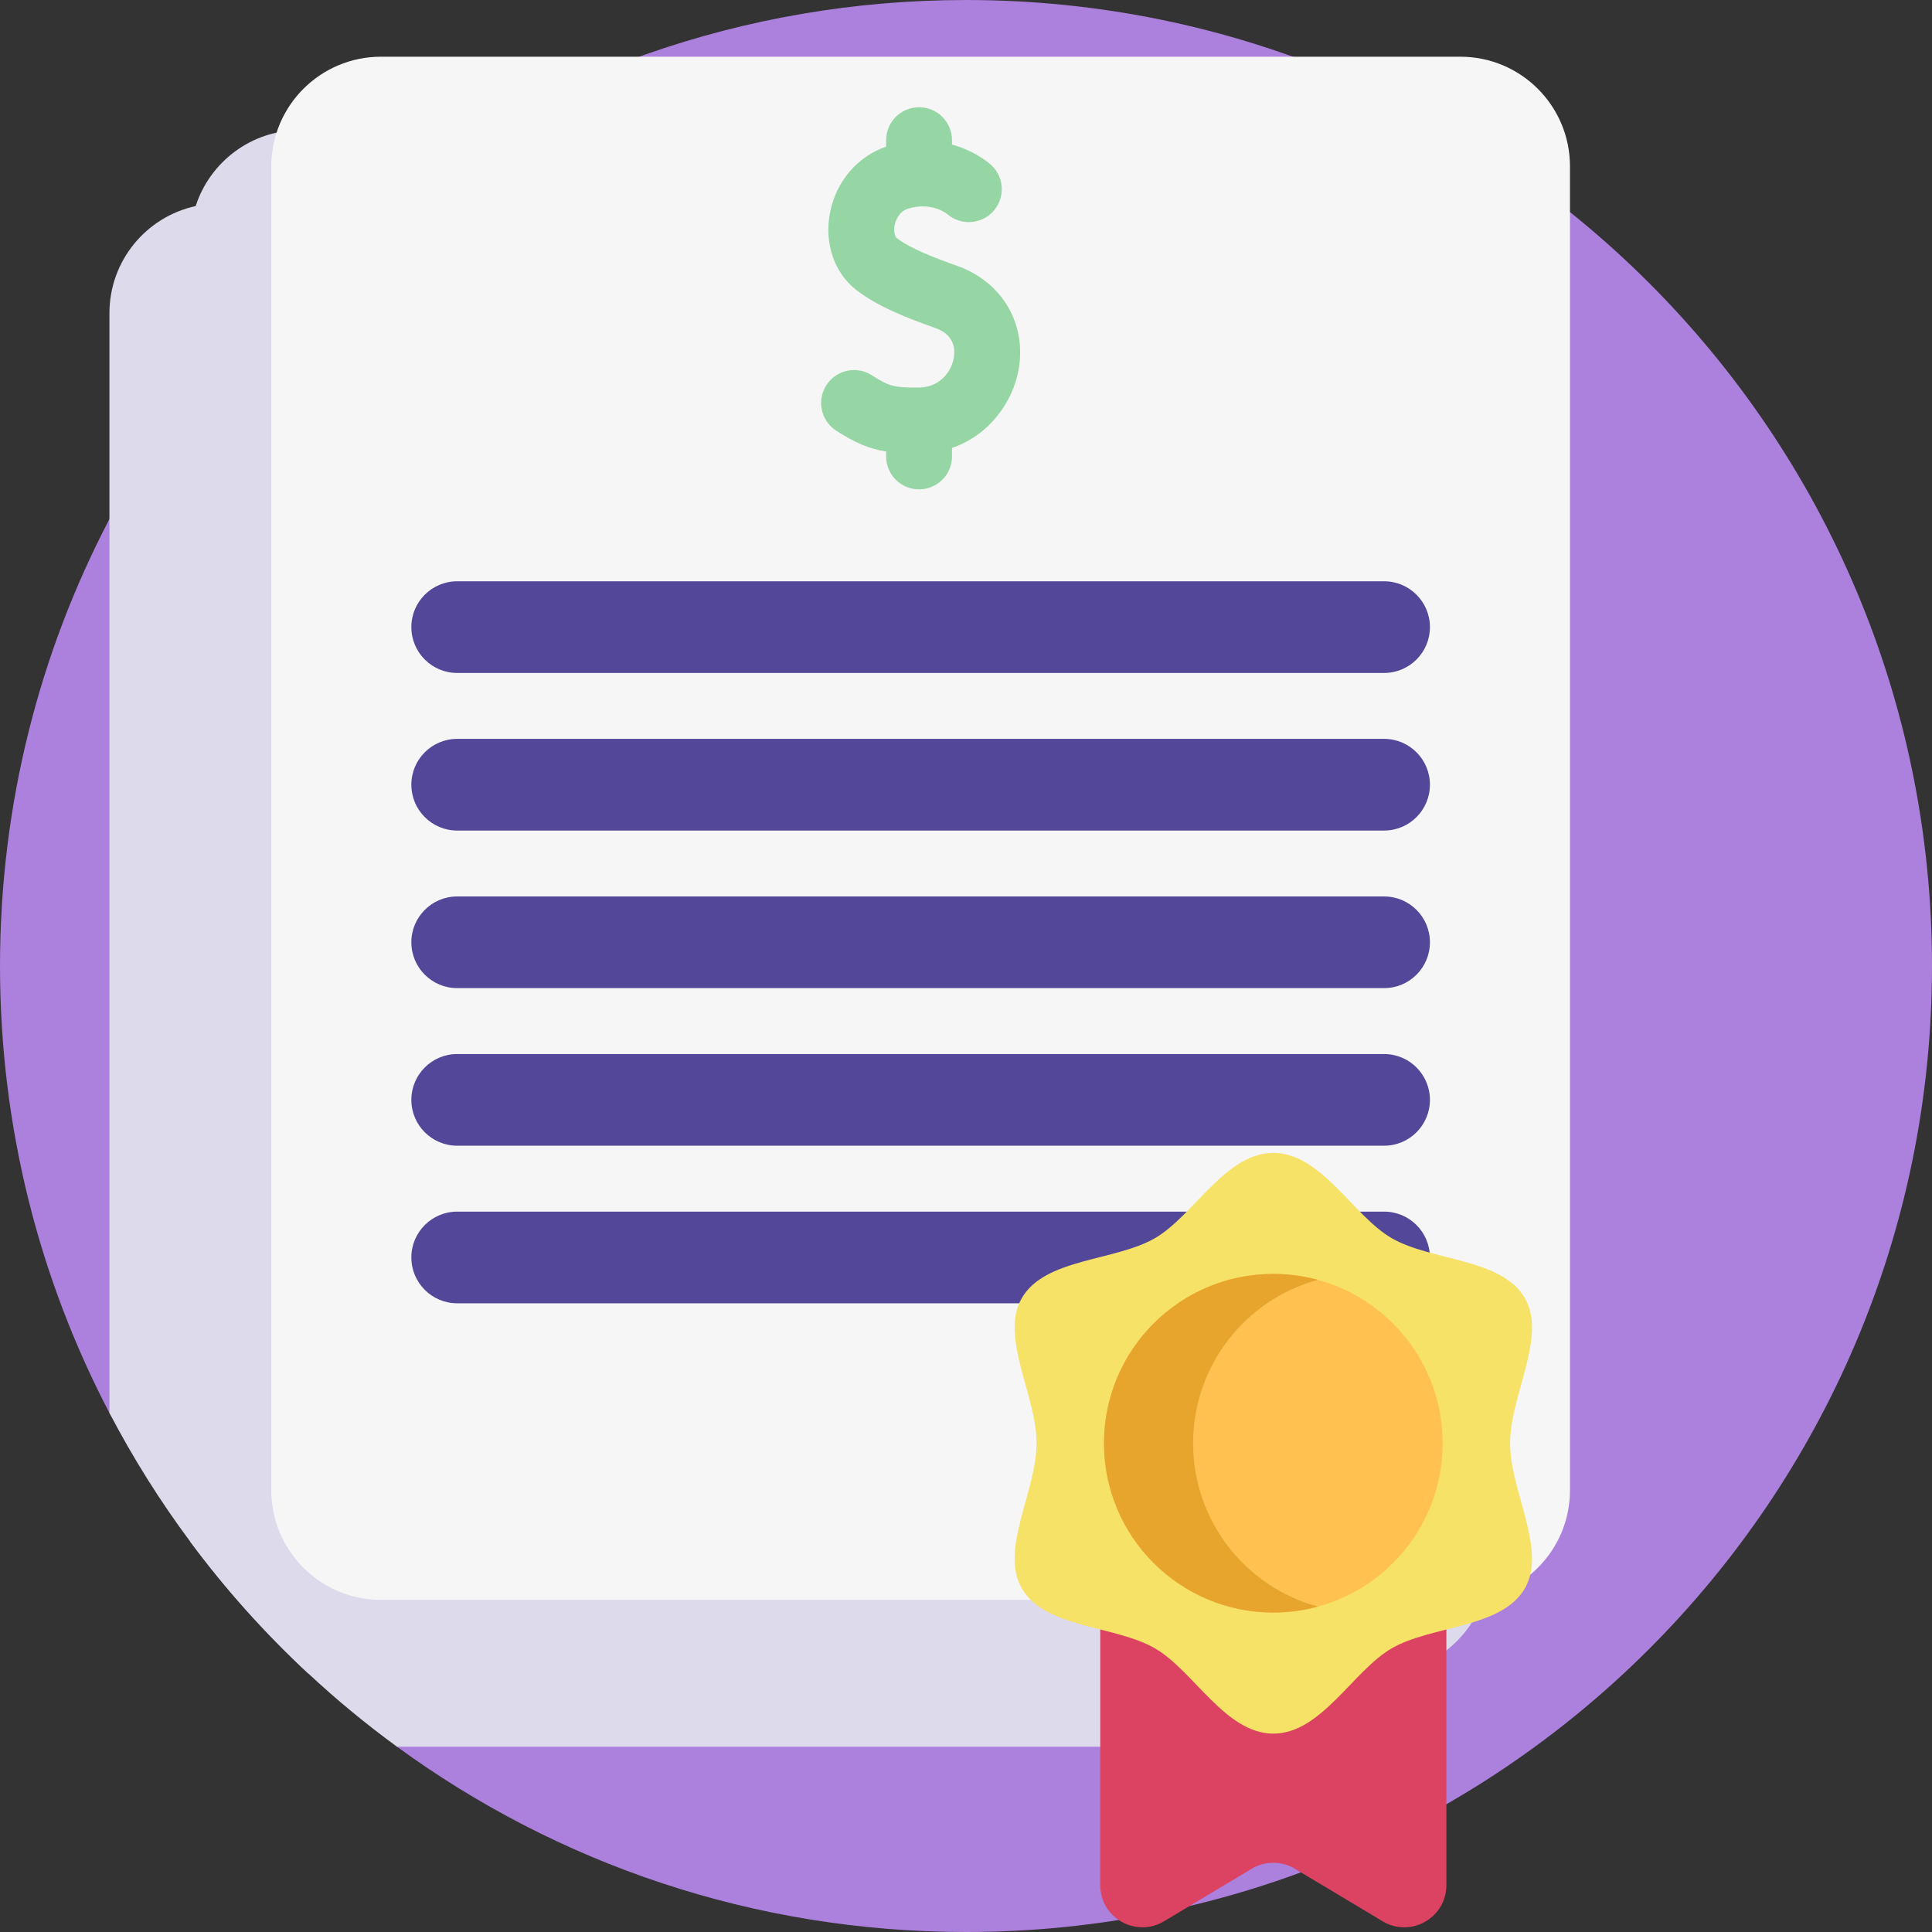
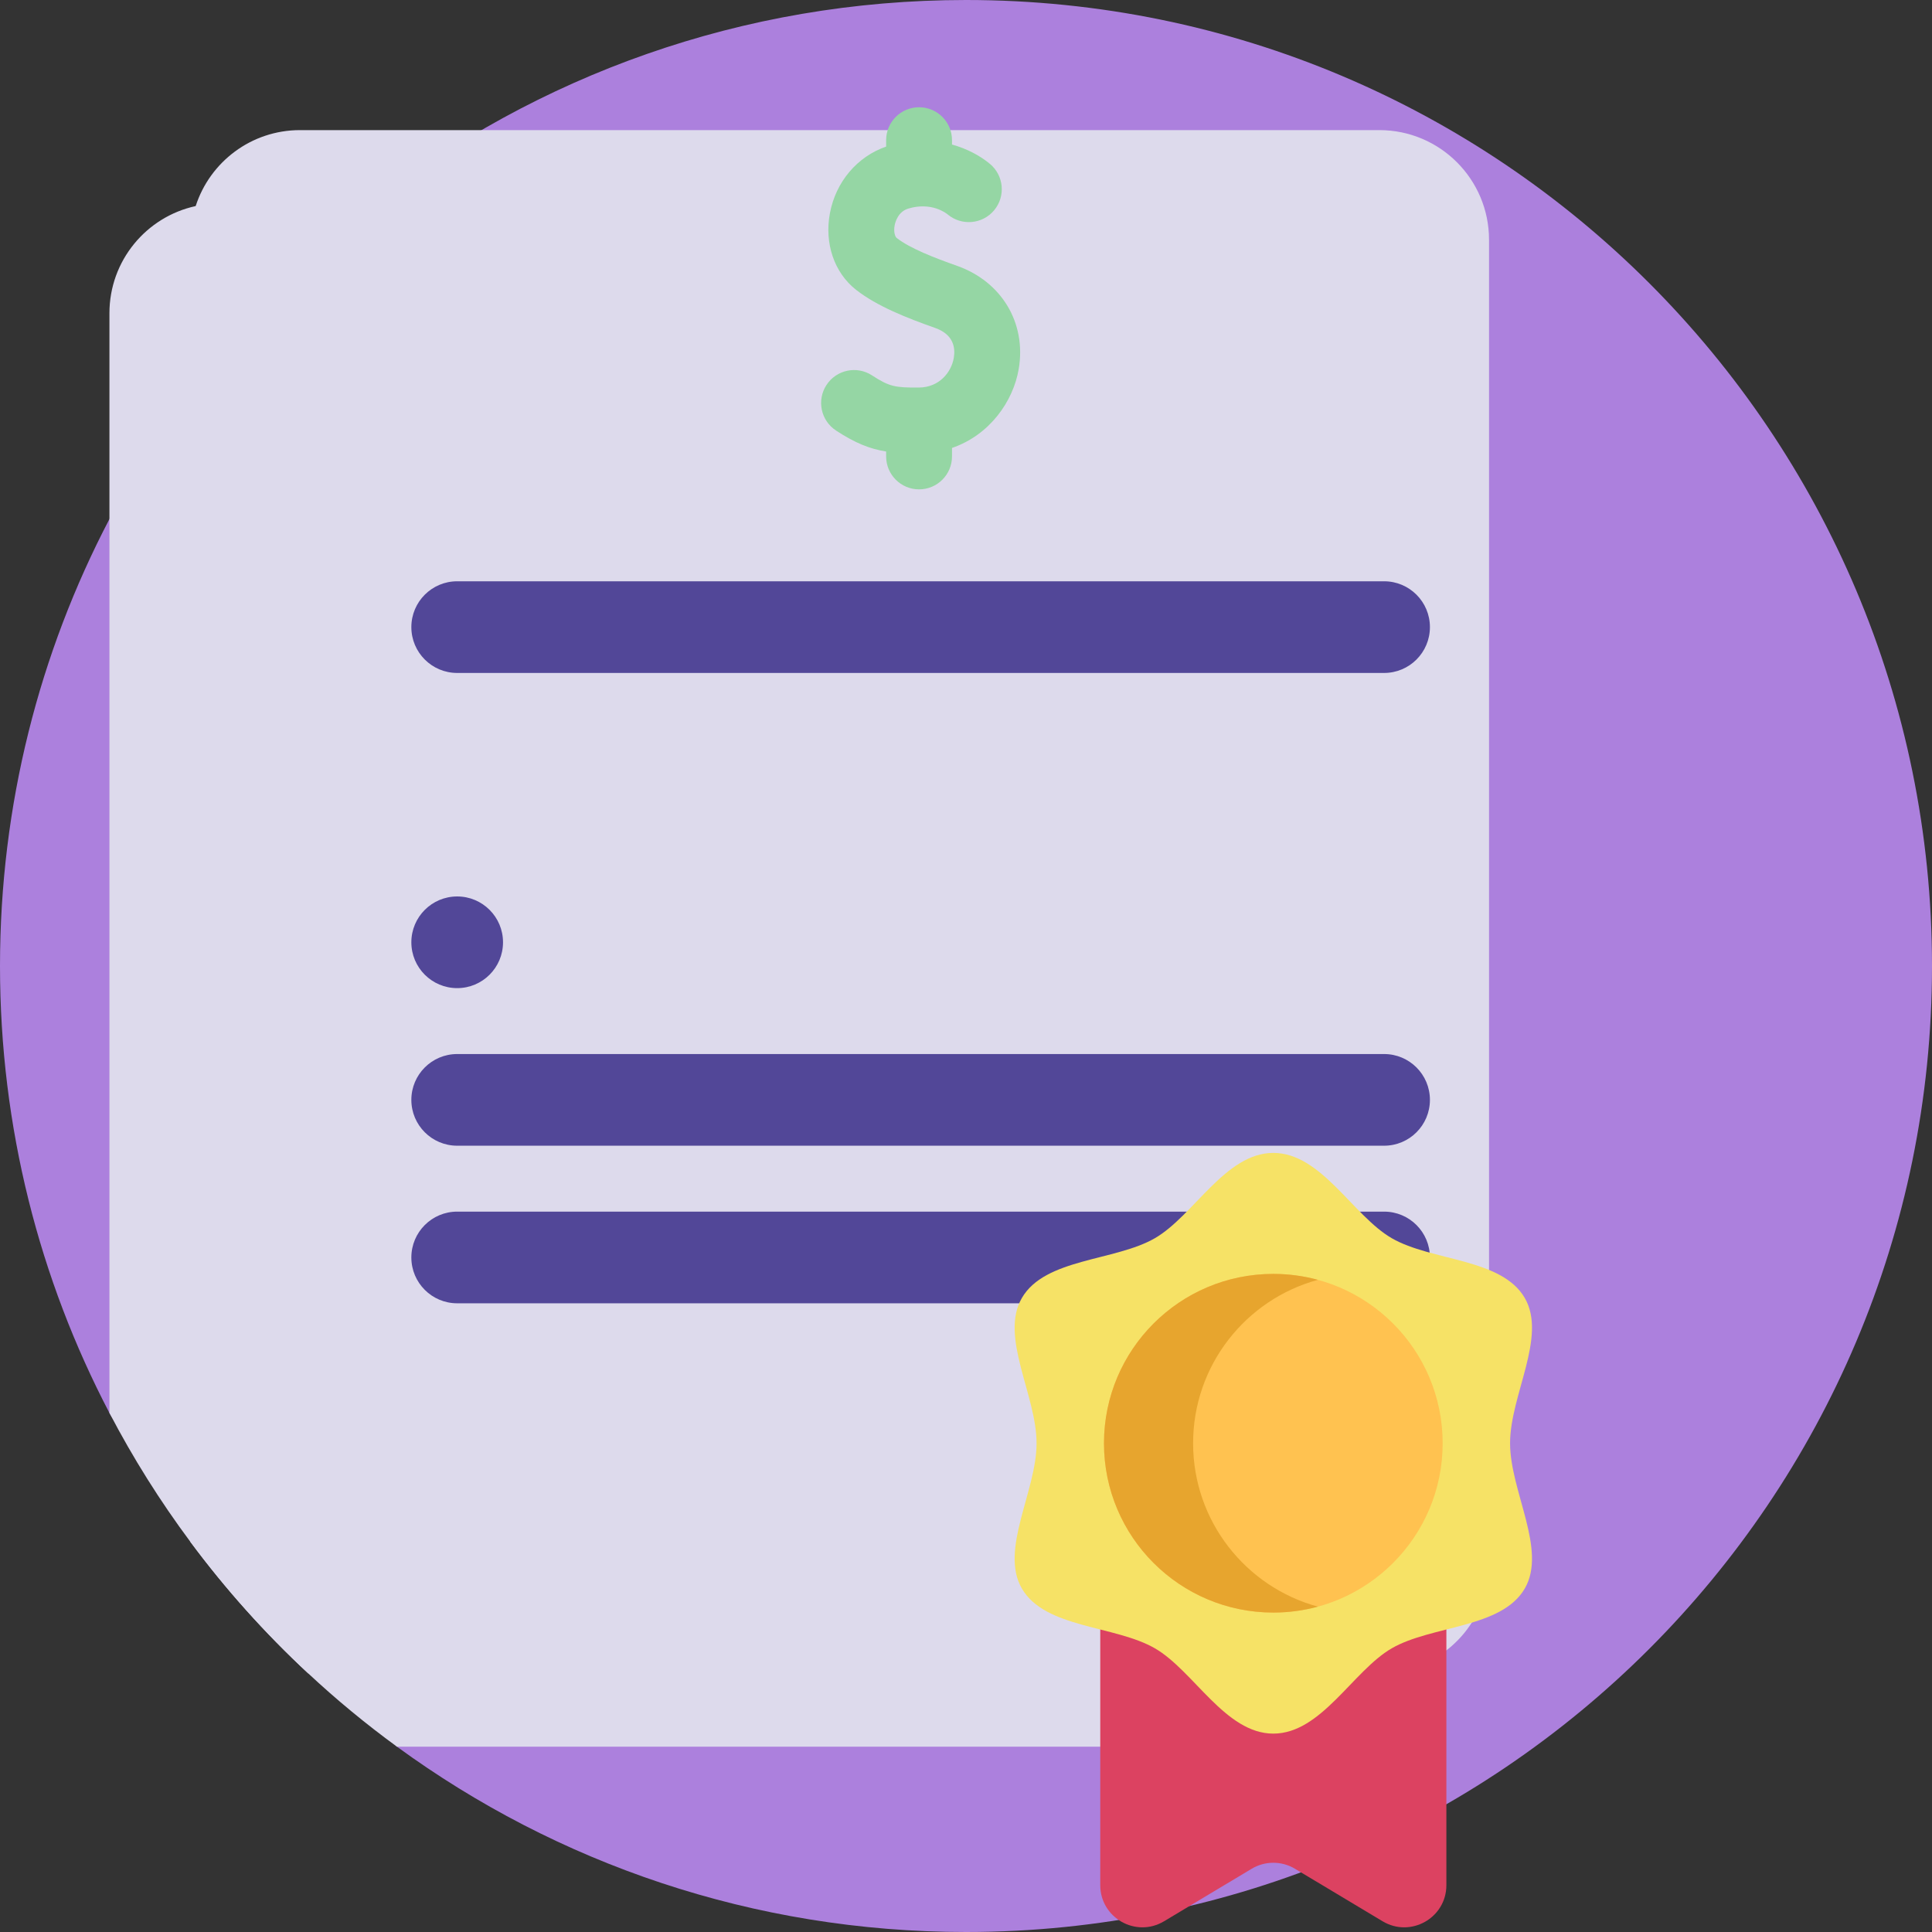
<svg xmlns="http://www.w3.org/2000/svg" id="Capa_1" enable-background="new 0 0 512 512" height="512" viewBox="0 0 512 512" width="512">
  <rect x="0" y="0" width="512" height="512" fill="#333333" stroke="none" />
  <g>
    <path d="m512 256c0 141.38-114.62 256-256 256-56.38 0-108.5-18.23-150.8-49.11-7.927-5.788 39.232-86.066 32.032-92.706-21.599-19.922-94.5 30.529-108.232 4.256-18.53-35.41-29-75.7-29-118.44s10.47-83.03 29-118.44c17.06-32.65 40.96-61.15 69.8-83.62 43.38-33.8 97.94-53.94 157.2-53.94 141.38 0 256 114.62 256 256z" fill="#ac80dd" />
    <path d="m373.16 83v350.83c0 3.12-.49 6.12-1.41 8.93-3.75 11.68-14.71 20.13-27.65 20.13h-238.9c-8.24-6.01-16.11-12.51-23.56-19.46-11.42-10.62-21.87-22.28-31.19-34.83-8.01-10.76-15.19-22.18-21.45-34.16v-291.44c0-13.92 9.79-25.56 22.86-28.39 2-.44 4.07-.67 6.2-.67h286.04c16.05 0 29.06 13.01 29.06 29.06z" fill="#dddaec" />
    <path d="m394.61 63.54v350.83c0 13.92-9.79 25.56-22.86 28.39-2 .44-4.07.67-6.2.67h-283.91c-11.42-10.62-21.87-22.28-31.19-34.83v-345.06c0-3.12.49-6.12 1.41-8.93 3.76-11.68 14.72-20.13 27.65-20.13h286.04c16.05 0 29.06 13.01 29.06 29.06z" fill="#dddaec" />
-     <path d="m387.002 423.98h-286.048c-16.049 0-29.059-13.01-29.059-29.059v-350.832c0-16.049 13.01-29.059 29.059-29.059h286.048c16.049 0 29.059 13.01 29.059 29.059v350.832c0 16.049-13.01 29.059-29.059 29.059z" fill="#f6f6f6" />
    <path d="m253.629 70.448c-5.923-2.094-12.456-4.609-15.997-7.386-.423-.332-.871-1.588-.54-3.34.157-.834.883-3.621 3.613-4.444 6.122-1.844 10.041 1.213 10.467 1.568 3.704 3.081 9.208 2.577 12.291-1.129s2.577-9.209-1.129-12.291c-2.521-2.096-5.971-3.995-10.044-5.121v-1.155c0-4.82-3.908-8.728-8.728-8.728s-8.728 3.908-8.728 8.728v1.699c-7.655 2.645-13.329 9.319-14.897 17.64-1.507 7.996 1.146 15.777 6.922 20.308 5.513 4.324 13.328 7.414 20.953 10.109 4.906 1.734 5.404 5.268 4.957 7.926-.633 3.766-3.802 7.835-9.263 7.872-6.192.04-7.804-.212-12.393-3.214-4.033-2.638-9.443-1.508-12.082 2.526s-1.508 9.443 2.526 12.082c5.05 3.304 8.915 4.863 13.278 5.557v1.302c0 4.82 3.908 8.728 8.728 8.728s8.728-3.908 8.728-8.728v-2.247c9.898-3.394 16.223-12.245 17.692-20.984 2.04-12.137-4.532-23.099-16.354-27.278z" fill="#95d6a4" />
    <g fill="#524798">
      <path d="m366.798 178.34h-245.64c-6.709 0-12.147-5.438-12.147-12.147 0-6.709 5.438-12.147 12.147-12.147h245.64c6.709 0 12.147 5.438 12.147 12.147 0 6.709-5.438 12.147-12.147 12.147z" />
-       <path d="m366.798 220.102h-245.64c-6.709 0-12.147-5.438-12.147-12.147 0-6.709 5.438-12.147 12.147-12.147h245.64c6.709 0 12.147 5.438 12.147 12.147 0 6.708-5.438 12.147-12.147 12.147z" />
-       <path d="m366.798 261.864h-245.64c-6.709 0-12.147-5.438-12.147-12.147 0-6.709 5.438-12.147 12.147-12.147h245.64c6.709 0 12.147 5.438 12.147 12.147 0 6.708-5.438 12.147-12.147 12.147z" />
+       <path d="m366.798 261.864h-245.64c-6.709 0-12.147-5.438-12.147-12.147 0-6.709 5.438-12.147 12.147-12.147c6.709 0 12.147 5.438 12.147 12.147 0 6.708-5.438 12.147-12.147 12.147z" />
      <path d="m366.798 303.625h-245.64c-6.709 0-12.147-5.438-12.147-12.147 0-6.709 5.438-12.147 12.147-12.147h245.64c6.709 0 12.147 5.438 12.147 12.147 0 6.709-5.438 12.147-12.147 12.147z" />
      <path d="m366.798 345.387h-245.64c-6.709 0-12.147-5.438-12.147-12.147 0-6.709 5.438-12.147 12.147-12.147h245.64c6.709 0 12.147 5.438 12.147 12.147 0 6.709-5.438 12.147-12.147 12.147z" />
    </g>
    <path d="m366.407 509.16-23.227-13.92c-3.532-2.117-7.943-2.117-11.475 0l-23.227 13.92c-7.439 4.458-16.898-.9-16.898-9.573v-82.738c0-6.164 4.997-11.161 11.161-11.161h69.404c6.164 0 11.161 4.997 11.161 11.161v82.738c0 8.672-9.46 14.031-16.899 9.573z" fill="#dc4261" />
    <path d="m400.185 382.477c0-12.724 9.848-28.21 3.904-38.484-6.133-10.6-24.676-9.734-35.276-15.866-10.274-5.944-18.647-22.597-31.37-22.597-12.724 0-21.096 16.653-31.37 22.597-10.6 6.133-29.143 5.267-35.276 15.867-5.944 10.274 3.904 25.76 3.904 38.484s-9.848 28.21-3.904 38.484c6.133 10.6 24.676 9.734 35.276 15.867 10.274 5.944 18.647 22.597 31.37 22.597s21.096-16.653 31.37-22.597c10.6-6.133 29.143-5.267 35.276-15.867 5.945-10.275-3.904-25.761-3.904-38.485z" fill="#f6e266" />
    <circle cx="337.443" cy="382.477" fill="#ffc250" r="44.876" />
    <path d="m349.256 425.777c-3.76 1.02-7.72 1.57-11.81 1.57-24.79 0-44.88-20.09-44.88-44.87 0-24.79 20.09-44.88 44.88-44.88 4.09 0 8.05.55 11.81 1.57-19.05 5.18-33.07 22.61-33.07 43.31 0 20.69 14.02 38.121 33.07 43.3z" fill="#e7a52e" />
  </g>
</svg>